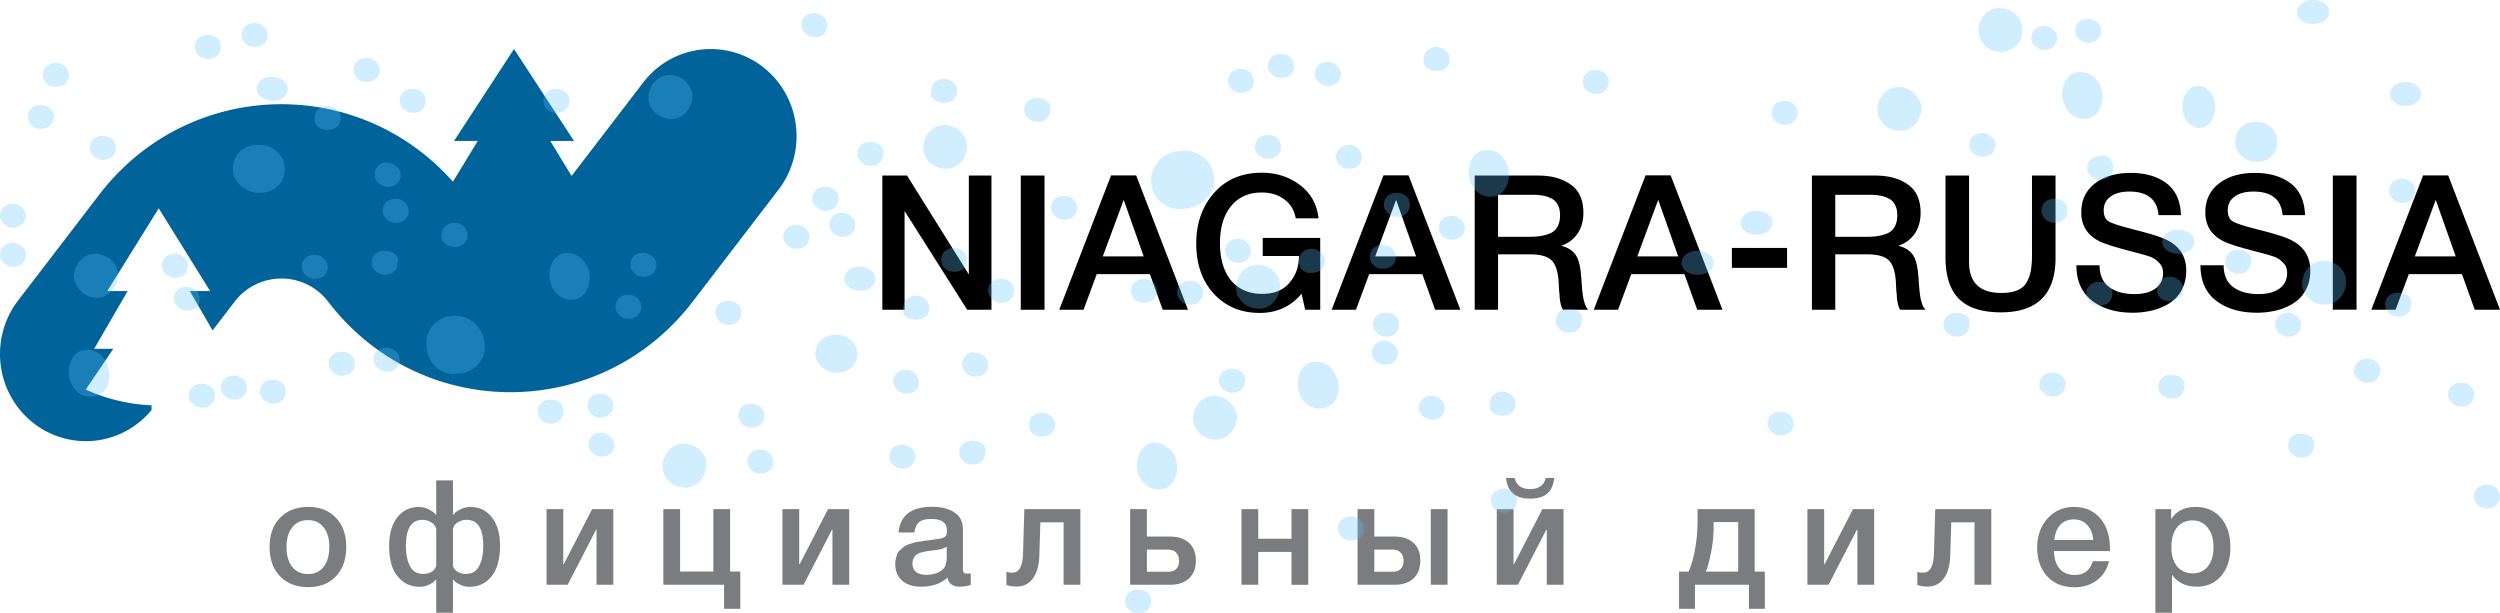
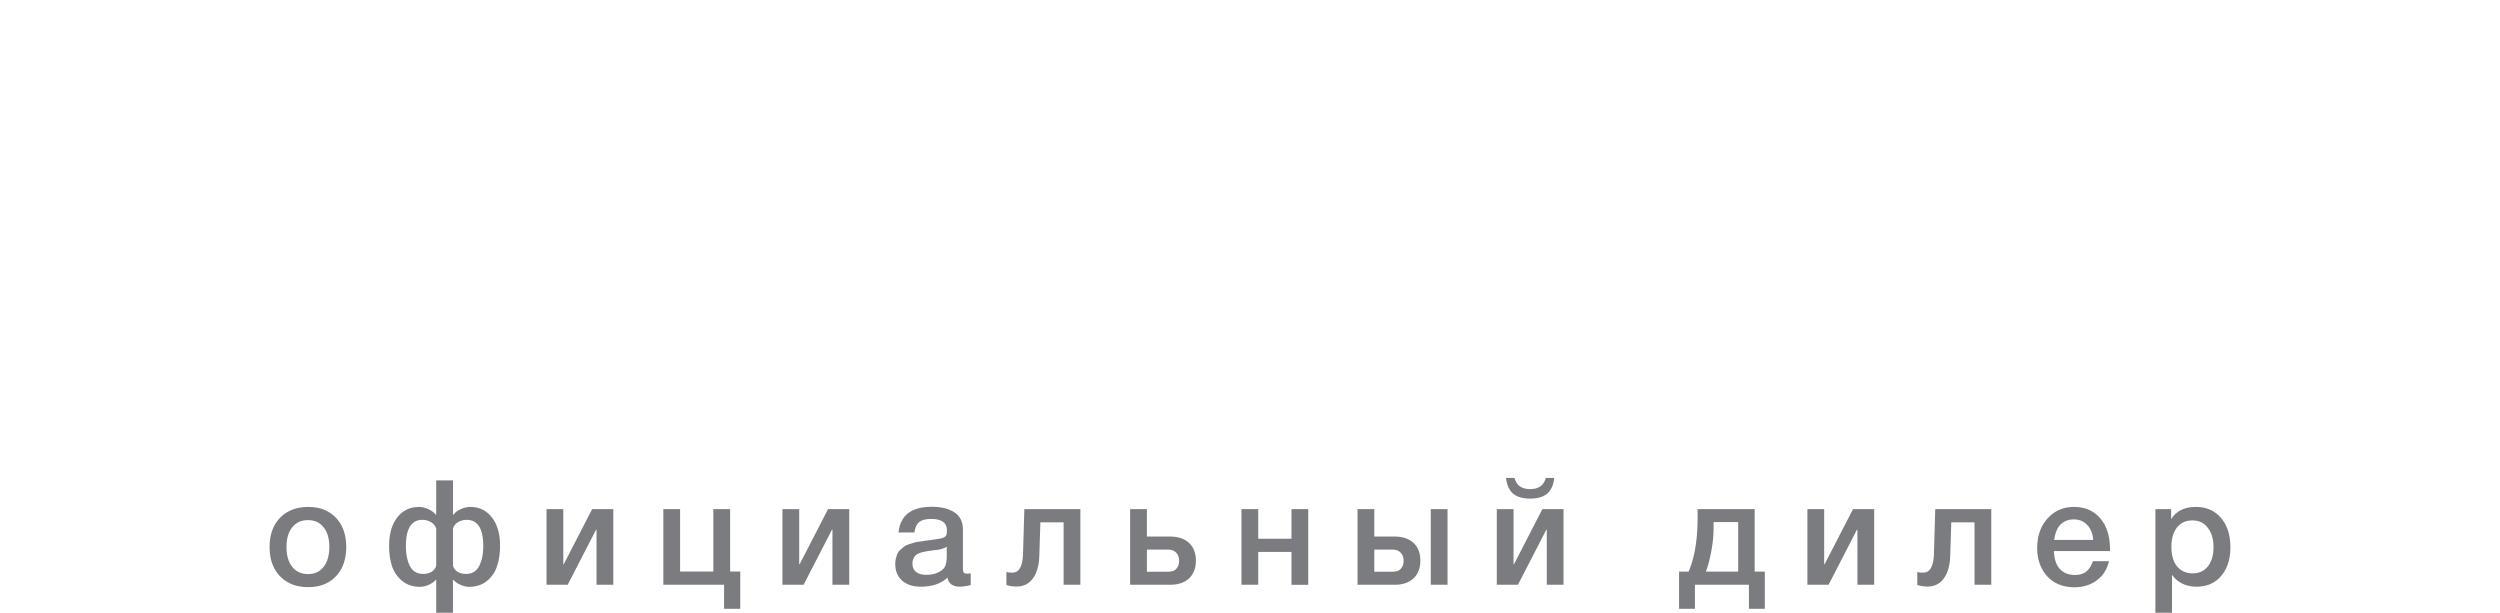
<svg xmlns="http://www.w3.org/2000/svg" width="204" height="50" fill="none">
  <g clip-path="url(#a)">
-     <path fill="#00639A" fill-rule="evenodd" d="M36.958 14.83c-7.752-8.772-21.6-8.42-28.863 1.056l-6.618 8.635C-.898 27.62-.35 32.088 2.7 34.5a6.928 6.928 0 009.666-1.044v-.385C9.34 32.964 7 31.786 7 31.786l2.244-3.322H7.683l2.732-4.714H8.756L12.951 17l4.195 6.75h-1.658l1.86 3.212 1.794-2.339a4.795 4.795 0 017.64 0c7.543 9.841 22.19 9.841 29.733 0l7.008-9.143c2.375-3.099 1.827-7.567-1.223-9.98a6.928 6.928 0 00-9.823 1.244l-5.836 7.613-1.739-2.857h1.935L41.943 4l-4.894 7.5h1.935l-2.026 3.33z" clip-rule="evenodd" />
-     <path fill="#000" d="M80.902 14.326v10.946h-1.983l-5.105-8.056v8.056H72V14.326h2.014l5.043 8.071v-8.071h1.845zm4.331 0v10.946h-1.938V14.326h1.938zm7.477-.016l4.228 10.962h-2.06l-1.046-2.905h-4.336l-1.076 2.905h-1.983l4.228-10.962h2.045zm.615 6.611l-1.63-4.612-1.707 4.612h3.337zm14.406-1.506v5.857h-1.23l-.292-1.306c-.872 1.045-2.009 1.568-3.414 1.568-1.537 0-2.787-.523-3.751-1.568-.953-1.046-1.43-2.41-1.43-4.09 0-1.65.482-3.024 1.445-4.12.964-1.107 2.266-1.661 3.906-1.661 1.189 0 2.224.333 3.105 1 .892.666 1.399 1.573 1.522 2.72h-1.86c-.113-.655-.42-1.168-.922-1.537-.492-.38-1.113-.569-1.861-.569-1.056 0-1.886.37-2.49 1.107-.605.738-.908 1.748-.908 3.03 0 1.29.303 2.305.908 3.043.614.728 1.465 1.092 2.552 1.092.953 0 1.686-.297 2.198-.892.523-.594.784-1.327.784-2.198h-2.952v-1.476h4.69zm7.207-5.105l4.228 10.962h-2.06l-1.045-2.905h-4.336l-1.076 2.905h-1.984l4.228-10.962h2.045zm.615 6.611l-1.629-4.612-1.707 4.612h3.336zm4.782-6.595h5.181c1.086 0 1.973.246 2.66.738.687.481 1.03 1.25 1.03 2.306 0 .656-.159 1.22-.477 1.691-.317.461-.763.794-1.337 1 .266.06.497.153.692.276.194.123.343.256.445.4.113.143.205.328.277.553.072.226.118.426.139.6.03.164.056.384.076.661.011.072.021.21.031.415.021.205.031.344.031.415.01.062.02.175.031.339.02.164.036.281.046.353l.046.292c.031.123.056.22.077.292l.077.231c.052.145.136.276.246.384h-2.061a1.923 1.923 0 01-.092-.138l-.061-.184a2.346 2.346 0 01-.046-.185 5.927 5.927 0 00-.047-.23 3.417 3.417 0 00-.03-.247 3.632 3.632 0 00-.016-.276 4.277 4.277 0 00-.03-.277c0-.062-.006-.17-.016-.323a5.802 5.802 0 01-.015-.323c-.051-.891-.241-1.501-.569-1.83-.318-.338-.928-.507-1.83-.507h-2.552v4.52h-1.906V14.326zm1.906 1.568v3.428h2.537c.369 0 .682-.02.938-.061.256-.041.512-.113.769-.215a1.19 1.19 0 00.599-.538c.144-.246.215-.56.215-.938 0-.349-.061-.636-.184-.861a1.152 1.152 0 00-.538-.523 2.492 2.492 0 00-.707-.23 5.017 5.017 0 00-.846-.062h-2.783zm14.085-1.584l4.228 10.962h-2.06l-1.046-2.905h-4.335l-1.077 2.905h-1.983l4.228-10.962h2.045zm.615 6.611l-1.63-4.612-1.706 4.612h3.336zm8.886-.691v1.63h-4.504v-1.63h4.504zm2.025-5.904h5.181c1.087 0 1.973.246 2.66.738.687.481 1.03 1.25 1.03 2.306 0 .656-.159 1.22-.477 1.691-.317.461-.763.794-1.337 1 .266.06.497.153.692.276.194.123.343.256.446.4.112.143.205.328.276.553.072.226.118.426.139.6.03.164.056.384.077.661.01.072.02.21.03.415.021.205.031.344.031.415.01.062.021.175.031.339.02.164.036.281.046.353l.046.292c.031.123.056.22.077.292l.077.231c.053.144.137.275.246.384h-2.06a1.829 1.829 0 01-.093-.138l-.061-.184a2.346 2.346 0 01-.046-.185 5.995 5.995 0 00-.046-.23 5.11 5.11 0 00-.031-.247 3.632 3.632 0 00-.016-.276 4.277 4.277 0 00-.03-.277c0-.062-.005-.17-.016-.323a5.802 5.802 0 01-.015-.323c-.051-.891-.241-1.501-.569-1.83-.318-.338-.928-.507-1.829-.507h-2.553v4.52h-1.906V14.326zm1.906 1.568v3.428h2.537c.369 0 .682-.02.938-.061.256-.041.512-.113.769-.215a1.19 1.19 0 00.599-.538c.144-.246.216-.56.216-.938 0-.349-.062-.636-.185-.861a1.152 1.152 0 00-.538-.523 2.492 2.492 0 00-.707-.23 5.017 5.017 0 00-.846-.062h-2.783zm17.975-1.568v6.703c0 2.972-1.486 4.459-4.459 4.459-1.547 0-2.69-.37-3.428-1.107-.728-.738-1.092-1.866-1.092-3.383v-6.672h1.922v7.057c0 1.68.876 2.521 2.629 2.521.533 0 .969-.072 1.307-.215.348-.144.605-.364.769-.661.164-.298.276-.615.338-.953.067-.427.098-.86.092-1.292v-6.457h1.922zm10.235 3.228h-1.83c-.113-1.28-.907-1.922-2.383-1.922-.656 0-1.169.139-1.538.416-.369.266-.553.635-.553 1.107 0 .44.133.743.4.907.276.164.881.363 1.814.6.246.071.436.122.569.153 1.219.307 2.05.584 2.49.83.974.523 1.461 1.338 1.461 2.445 0 .482-.082.917-.246 1.307-.164.39-.384.717-.661.984a3.734 3.734 0 01-.984.645 4.805 4.805 0 01-1.184.37c-.42.083-.848.123-1.276.122-1.373 0-2.486-.328-3.336-.984-.851-.656-1.276-1.62-1.276-2.89h1.891c0 .8.261 1.394.784 1.783.523.38 1.204.57 2.045.57.738 0 1.312-.15 1.722-.447.42-.307.63-.732.63-1.276 0-.348-.113-.63-.338-.845a1.84 1.84 0 00-.708-.477c-.256-.092-.702-.22-1.337-.384a5.374 5.374 0 00-.169-.046c-1.363-.349-2.26-.636-2.691-.861-.892-.462-1.368-1.174-1.43-2.138v-.215c0-.973.364-1.747 1.092-2.321.738-.585 1.722-.877 2.952-.877 1.189 0 2.157.282 2.906.846.748.564 1.143 1.43 1.184 2.598zm10.123 0h-1.83c-.112-1.28-.907-1.922-2.383-1.922-.656 0-1.168.139-1.537.416-.369.266-.554.635-.554 1.107 0 .44.133.743.4.907.277.164.881.363 1.814.6.246.071.436.122.569.153 1.22.307 2.05.584 2.491.83.974.523 1.46 1.338 1.46 2.445 0 .482-.082.917-.246 1.307-.164.39-.384.717-.661.984a3.696 3.696 0 01-.984.645 4.805 4.805 0 01-1.184.37c-.42.083-.848.123-1.276.122-1.373 0-2.485-.328-3.336-.984-.851-.656-1.276-1.62-1.276-2.89h1.891c0 .8.261 1.394.784 1.783.523.38 1.204.57 2.045.57.738 0 1.312-.15 1.722-.447.42-.307.63-.732.63-1.276 0-.348-.112-.63-.338-.845a1.837 1.837 0 00-.707-.477 17.34 17.34 0 00-1.338-.384 5.374 5.374 0 00-.169-.046c-1.363-.349-2.26-.636-2.691-.861-.891-.462-1.368-1.174-1.429-2.138v-.215c0-.973.364-1.747 1.091-2.321.738-.585 1.722-.877 2.952-.877 1.189 0 2.158.282 2.906.846.748.564 1.143 1.43 1.184 2.598zm4.204-3.228v10.946h-1.937V14.326h1.937zm7.477-.016L204 25.272h-2.06l-1.046-2.905h-4.335l-1.077 2.905h-1.983l4.228-10.962h2.045zm.615 6.611l-1.63-4.612-1.706 4.612h3.336z" />
    <path fill="#7B7C7F" d="M25.156 41.367c.944 0 1.696.295 2.256.885.56.59.84 1.383.84 2.38 0 1.004-.28 1.801-.84 2.39-.552.59-1.304.886-2.256.886-.968 0-1.736-.295-2.304-.885-.568-.59-.852-1.387-.852-2.392 0-.996.284-1.789.852-2.379.576-.59 1.344-.885 2.304-.885zm1.248 1.662c-.304-.39-.728-.586-1.272-.586s-.972.196-1.284.586c-.312.39-.468.925-.468 1.602 0 .694.156 1.236.468 1.627.312.39.744.585 1.296.585.536 0 .956-.195 1.26-.585.312-.399.468-.945.468-1.638 0-.678-.156-1.208-.468-1.59v-.001zm14.399 1.507c0 .614-.08 1.164-.24 1.65a2.55 2.55 0 01-.816 1.208c-.392.326-.88.49-1.465.49-.224 0-.464-.056-.72-.168-.256-.12-.444-.255-.564-.406h-.036V50h-1.368v-2.69h-.036c-.12.151-.308.287-.564.406a1.808 1.808 0 01-.72.168c-.584 0-1.072-.164-1.464-.49a2.632 2.632 0 01-.828-1.208 5.524 5.524 0 01-.228-1.65c0-.973.22-1.742.66-2.308.44-.574 1.032-.86 1.776-.86.256 0 .516.063.78.19.272.128.468.276.588.443h.036v-2.798h1.368v2.798h.036c.12-.167.312-.315.576-.442a1.86 1.86 0 01.793-.192c.744 0 1.336.287 1.776.861.44.566.66 1.335.66 2.308zm-1.368.024c0-1.427-.453-2.14-1.357-2.14-.24 0-.468.06-.684.179a.895.895 0 00-.432.55v3.001c.04.191.156.355.348.49.192.128.428.191.708.191.505 0 .864-.215 1.08-.645.224-.43.337-.973.337-1.626zm-3.84 1.59v-3.001a.886.886 0 00-.445-.55 1.326 1.326 0 00-.672-.18c-.904 0-1.356.714-1.356 2.14 0 .654.108 1.196.324 1.627.224.43.588.645 1.092.645.28 0 .516-.063.708-.19.192-.136.308-.3.348-.491h.001zm10.73 1.566h-1.728v-6.17h1.368v4.496h.036l2.316-4.495h1.728v6.17h-1.368V43.22h-.036l-2.316 4.495v.001zm13.252-1.076h.828v3.037h-1.32v-1.96h-4.957v-6.17h1.368v5.093h2.713v-5.093h1.368v5.093zm5.998 1.076h-1.728v-6.17h1.368v4.496h.036l2.316-4.495h1.729v6.17h-1.369V43.22h-.036l-2.316 4.495v.001zm7.743-4.268c.144-1.395 1.049-2.093 2.713-2.093.776 0 1.392.152 1.848.455.464.303.696.773.696 1.41v3.133c0 .176.02.295.06.359.048.064.136.096.264.096.096 0 .2-.008.312-.024v.956c-.29.079-.588.123-.888.132-.584 0-.92-.247-1.008-.742-.52.495-1.244.742-2.172.742-.64 0-1.148-.164-1.525-.49-.376-.335-.564-.786-.564-1.352 0-.175.02-.338.06-.49.04-.151.084-.283.132-.394a.984.984 0 01.253-.311c.12-.096.216-.176.288-.24.08-.063.203-.123.371-.179l.385-.12c.087-.031.235-.063.444-.095.208-.032.344-.052.408-.06.072-.016.216-.036.432-.06.488-.063.82-.115.996-.155.176-.048.296-.116.36-.203.056-.064.084-.211.084-.443 0-.621-.424-.932-1.272-.932-.448 0-.776.084-.984.25-.209.168-.34.451-.396.85h-1.297zm3.937 1.172c-.116.06-.236.113-.36.155-.136.04-.248.068-.336.084-.08.008-.212.024-.396.047l-.348.048c-.168.024-.3.048-.396.072a2.475 2.475 0 00-.36.096.95.95 0 00-.325.18.834.834 0 00-.191.274.9.9 0 00-.085.407c0 .295.097.522.288.681.2.16.477.24.829.24.608 0 1.076-.164 1.404-.491.184-.183.276-.538.276-1.064v-.73.001zm10.905 3.096h-1.37v-5.093h-1.896l-.084 2.702c-.024.805-.2 1.43-.528 1.877-.32.439-.76.658-1.32.658-.344 0-.624-.044-.84-.132v-1.064c.08.04.244.06.492.06.544 0 .832-.51.864-1.53l.108-3.647h4.572v6.17l.002-.001zm8.87-3.407c.369.342.553.82.553 1.434s-.184 1.096-.552 1.447c-.368.35-.884.526-1.548.526h-3.265v-6.17h1.368v2.237h1.885c.672 0 1.192.175 1.56.526h-.001zm-.815 1.458c0-.279-.08-.502-.24-.67-.16-.167-.384-.25-.672-.25h-1.716v1.805h1.74c.296 0 .516-.08.66-.239.152-.167.228-.383.228-.646zm6.457 1.949h-1.368v-6.17h1.368v2.416h2.713v-2.415h1.368v6.17h-1.368v-2.679h-2.713v2.678zm14.08-6.169h1.368v6.17h-1.368v-6.17zm-1.404 2.762c.368.342.552.82.552 1.434s-.184 1.096-.552 1.447c-.368.35-.884.526-1.548.526h-3.024v-6.17h1.368v2.237h1.644c.672 0 1.192.175 1.56.526zm-.816 1.458c0-.279-.08-.502-.24-.67-.16-.167-.384-.25-.672-.25h-1.476v1.805h1.5c.296 0 .516-.08.66-.239.152-.167.228-.383.228-.646zM126.829 39c-.064.574-.256 1-.576 1.28-.32.27-.784.406-1.392.406-.608 0-1.072-.136-1.392-.407-.32-.279-.512-.705-.576-1.279h.696c.152.606.576.909 1.272.909.696 0 1.12-.303 1.272-.909h.696zm-2.964 8.716h-1.728v-6.17h1.368v4.496h.036l2.316-4.495h1.728v6.17h-1.368V43.22h-.036l-2.316 4.495v.001zm20.144 1.961h-1.296v-1.96h-4.405v1.96h-1.296V46.64h.78c.488-1.14.732-2.606.732-4.4v-.693h4.657v5.093h.828v3.037zm-2.172-3.037V42.6h-2.005v.418a10.841 10.841 0 01-.204 2.033c-.136.701-.28 1.232-.432 1.59h2.641v-.001zm7.375 1.076h-1.728v-6.17h1.368v4.496h.036l2.317-4.495h1.728v6.17h-1.368V43.22h-.036l-2.317 4.495v.001zm13.276 0h-1.368v-5.093h-1.896l-.084 2.702c-.024.805-.2 1.43-.528 1.877-.32.439-.76.658-1.32.658-.344 0-.624-.044-.84-.132v-1.064c.08.04.244.06.492.06.544 0 .832-.51.864-1.53l.108-3.647h4.572v6.17-.001zm9.603-1.925c-.152.67-.484 1.192-.996 1.567-.504.374-1.108.562-1.812.562-.936 0-1.68-.3-2.232-.897-.544-.606-.816-1.38-.816-2.32 0-.964.28-1.761.84-2.391.568-.63 1.288-.945 2.16-.945.904 0 1.62.311 2.148.933.528.614.792 1.455.792 2.523v.143h-4.572c.016.622.172 1.104.468 1.447.296.335.708.502 1.236.502.376 0 .68-.087.912-.263.24-.183.428-.47.564-.86h1.308v-.001zm-1.284-1.733c-.04-.519-.204-.925-.492-1.22-.28-.303-.644-.454-1.092-.454-.448 0-.812.143-1.092.43-.272.287-.44.702-.504 1.244h3.18zm6.357-2.511v.825c.416-.67 1.088-1.005 2.016-1.005.856 0 1.54.3 2.052.897.512.598.768 1.395.768 2.391 0 .973-.252 1.754-.756 2.344-.496.582-1.16.873-1.992.873-.88 0-1.552-.323-2.016-.969V50h-1.356v-8.453h1.284zm1.74.92c-.536 0-.956.192-1.26.574-.304.383-.456.913-.456 1.59 0 .67.152 1.196.456 1.579.312.382.74.574 1.284.574.52 0 .932-.192 1.236-.574.304-.383.456-.9.456-1.555 0-.67-.156-1.2-.468-1.59-.304-.398-.72-.598-1.248-.598z" />
-     <path fill="#5FC6FF" fill-opacity=".29" d="M188.753 1.957c.734 0 1.305-.408 1.305-.979 0-.57-.571-.978-1.305-.978s-1.305.408-1.305.978c-.081.571.571.979 1.305.979zm-11.007 16.796c-.734 0-1.305.408-1.305.978 0 .571.571.979 1.305.979s1.304-.408 1.304-.979c.082-.57-.57-.978-1.304-.978zm-33.103-.57c0-.572-.571-.98-1.305-.98s-1.304.409-1.304.98c0 .57.57.978 1.304.978.652 0 1.305-.408 1.305-.979zm-6.115 2.282c-.734 0-1.305.408-1.305.979 0 .57.571.978 1.305.978.733 0 1.304-.408 1.304-.978 0-.571-.652-.979-1.304-.979zm-8.317-14.758c-.652 0-1.06.408-1.06.979 0 .57.571.978 1.06.978.652 0 1.06-.407 1.06-.978 0-.57-.408-.979-1.06-.979zm15.41 2.528c-.652 0-1.06.408-1.06.978 0 .571.571.979 1.06.979.652 0 1.06-.408 1.06-.979 0-.57-.408-.978-1.06-.978zm22.259-5.137c0-.57-.571-.978-1.06-.978-.652 0-1.06.408-1.06.978 0 .571.571.979 1.06.979.489.081 1.06-.49 1.06-.979zm-12.964 3.996c-.978 0-1.712.896-1.712 1.875 0 .978.897 1.712 1.875 1.712.979 0 1.712-.897 1.712-1.875 0-.816-.897-1.712-1.875-1.712zm24.461-.082c-.734 0-1.305.734-1.305 1.712 0 .979.652 1.713 1.386 1.713.734 0 1.305-.734 1.305-1.713 0-.978-.653-1.712-1.386-1.712zm-80.312 7.583c0-1.305-1.223-2.446-2.61-2.283-1.385 0-2.527 1.06-2.527 2.446 0 1.386 1.223 2.446 2.61 2.283 1.467-.082 2.608-1.142 2.527-2.446zm72.24 8.398c-.653 0-1.06.408-1.06.978 0 .571.57.979 1.06.979.652 0 1.06-.408 1.06-.979.081-.57-.408-.978-1.06-.978zm11.333-2.61c-.652 0-1.06.408-1.06.98 0 .57.571.977 1.06.977.652 0 1.06-.407 1.06-.978.163-.57-.408-.978-1.06-.978zm-5.463 10.193c-.652 0-1.06.407-1.06.978 0 .57.571.978 1.06.978.652 0 1.06-.407 1.06-.978.163-.57-.408-.978-1.06-.978zm-.081-6.034c.652 0 1.059-.408 1.059-.979 0-.57-.57-.978-1.059-.978-.653 0-1.06.408-1.06.979-.082.652.489 1.06 1.06.978zm-9.459-8.317c-.652 0-1.059.408-1.059.979 0 .57.57.978 1.059.978.653 0 1.06-.407 1.06-.978.082-.57-.407-.979-1.06-.979zm-7.99 9.295c-.652 0-1.06.408-1.06.979 0 .57.571.978 1.06.978.652 0 1.06-.407 1.06-.978.163-.57-.408-.979-1.06-.979zm7.827 4.893c-.652 0-1.06.407-1.06.978 0 .57.571.978 1.06.978.653 0 1.06-.407 1.06-.978.082-.57-.407-.978-1.06-.978zm-53.486-14.677c-.653 0-1.06.408-1.06.979 0 .57.57.978 1.06.978.652 0 1.06-.408 1.06-.978 0-.571-.408-.979-1.06-.979zm79.17 13.535c-.652 0-1.06.408-1.06.978 0 .571.571.979 1.06.979.652 0 1.06-.408 1.06-.979.081-.57-.489-.978-1.06-.978zm-65.146-4.077c-.653 0-1.06.408-1.06.979 0 .57.57.978 1.06.978.652 0 1.06-.408 1.06-.978.163-.571-.408-.979-1.06-.979zm17.285 8.398c-.652 0-1.06.408-1.06.979 0 .57.571.978 1.06.978.652 0 1.06-.407 1.06-.978.081-.49-.489-.979-1.06-.979zM117.247 5.79c.652 0 1.06-.408 1.06-.978 0-.571-.571-.979-1.06-.979-.652 0-1.06.408-1.06.979-.163.57.408.978 1.06.978zm-.408 26.499c-.652 0-1.06.407-1.06.978 0 .57.571.979 1.06.979.653 0 1.06-.408 1.06-.979 0-.489-.489-.978-1.06-.978zM109.012 12.8c0 .57.571.978 1.06.978.652 0 1.06-.407 1.06-.978 0-.57-.571-.979-1.06-.979-.489 0-1.06.408-1.06.979zm13.698 27.07c-.652 0-1.06.407-1.06.978 0 .57.571.978 1.06.978.652 0 1.06-.407 1.06-.978.081-.57-.489-.978-1.06-.978zm-.082-5.953c.653 0 1.06-.407 1.06-.978 0-.57-.57-.978-1.06-.978-.652 0-1.06.407-1.06.978-.163.57.408.979 1.06.979zm-9.539-8.398c-.653 0-1.06.408-1.06.979 0 .57.571.978 1.06.978.652 0 1.06-.407 1.06-.978.081-.57-.408-.979-1.06-.979zm-2.854 16.634c-.652 0-1.06.407-1.06.978 0 .57.571.978 1.06.978.652 0 1.06-.407 1.06-.978 0-.57-.408-.978-1.06-.978zm-11.17-9.866c-.979 0-1.712.897-1.712 1.875 0 .979.896 1.712 1.875 1.712.978 0 1.712-.897 1.712-1.875-.081-.897-.897-1.712-1.875-1.712zm88.71-5.79c0-.57-.571-.978-1.06-.978-.653 0-1.06.408-1.06.979 0 .57.57.978 1.06.978.57 0 1.06-.407 1.06-.978zm15.165 13.046c-.652 0-1.06.408-1.06.979 0 .57.571.978 1.06.978.652 0 1.06-.407 1.06-.978s-.489-.979-1.06-.979zm-41.175-28.7c-.652 0-1.06.408-1.06.979 0 .57.571.978 1.06.978.652 0 1.06-.408 1.06-.979 0-.57-.571-.978-1.06-.978zm26.01 24.542c-.653 0-1.06.408-1.06.978 0 .571.57.979 1.06.979.652 0 1.06-.408 1.06-.979.081-.57-.408-.978-1.06-.978zM171.468 2.528c0-.571-.571-.979-1.06-.979-.653 0-1.06.408-1.06.979 0 .57.57.978 1.06.978.489 0 1.06-.408 1.06-.978zm-6.442-.163c0-.979-.897-1.713-1.875-1.713s-1.712.897-1.712 1.876c0 .978.897 1.712 1.875 1.712.979-.082 1.794-.816 1.712-1.875zm30.984 12.23c-.653 0-1.06.407-1.06.978 0 .57.57.979 1.06.979.652 0 1.06-.408 1.06-.979.081-.57-.49-.978-1.06-.978zm-.327 9.295c-.652 0-1.059.407-1.059.978 0 .57.57.979 1.059.979.653 0 1.06-.408 1.06-.979.163-.57-.407-.978-1.06-.978zm5.137 7.338c-.652 0-1.06.407-1.06.978s.571.979 1.06.979c.652 0 1.06-.408 1.06-.979.082-.57-.489-.978-1.06-.978zm-11.252-9.947c-.978 0-1.712.896-1.712 1.875 0 .978.897 1.712 1.875 1.712.979 0 1.713-.897 1.713-1.875 0-.979-.816-1.712-1.876-1.712zm-80.556 9.376c-.408-.978-1.386-1.386-2.283-.978-.734.407-1.06 1.549-.652 2.527.407.979 1.386 1.386 2.283.979.815-.408 1.141-1.55.652-2.528zm13.29-14.758c.734-.407 1.06-1.549.652-2.527-.407-.979-1.386-1.386-2.283-.979-.733.408-1.059 1.55-.652 2.528.408.978 1.386 1.386 2.283.978zm73.952-9.213c-.652 0-1.223.408-1.223.978 0 .571.571.979 1.305.979.652 0 1.223-.408 1.223-.979 0-.57-.571-.978-1.305-.978zm-24.868 6.033c-.652 0-1.06.408-1.06.979 0 .57.571.978 1.06.978.652 0 1.06-.407 1.06-.978 0-.652-.489-1.142-1.06-.979zM29.923 6.686c.653 0 1.06-.408 1.06-.979 0-.57-.57-.978-1.06-.978-.652 0-1.06.408-1.06.978 0 .571.408.979 1.06.979zm15.492 2.527c.652 0 1.06-.407 1.06-.978 0-.57-.49-.978-1.06-.978-.652 0-1.06.407-1.06.978 0 .57.408.978 1.06.978zM67.51 2.038c0-.57-.571-.978-1.06-.978-.652 0-1.06.408-1.06.978 0 .571.57.979 1.06.979.652.081 1.06-.408 1.06-.979zM54.628 6.115c-.978 0-1.712.897-1.712 1.875 0 .979.897 1.713 1.875 1.713.979 0 1.713-.897 1.713-1.876 0-.815-.816-1.712-1.876-1.712zm-17.53 19.65c-1.304 0-2.446 1.06-2.283 2.446 0 1.305 1.06 2.446 2.446 2.283 1.305 0 2.446-1.06 2.283-2.446-.081-1.305-1.141-2.283-2.446-2.283zm30.25-10.518c-.653 0-1.06.408-1.06.978 0 .571.57.979 1.06.979.652 0 1.06-.408 1.06-.979.081-.57-.408-.978-1.06-.978zm-7.91 9.295c-.651 0-1.06.408-1.06.978 0 .571.572.979 1.06.979.653 0 1.06-.408 1.06-.979 0-.57-.407-.978-1.06-.978zM33.675 7.257c-.652 0-1.06.407-1.06.978 0 .57.57.978 1.06.978.652 0 1.06-.407 1.06-.978 0-.57-.408-.978-1.06-.978zm-3.098 7.012c0 .57.57.978 1.06.978.652 0 1.06-.408 1.06-.978 0-.571-.571-.979-1.06-.979-.571-.163-1.06.408-1.06.979zm1.712 1.956c-.652 0-1.06.408-1.06.979 0 .57.57.978 1.06.978.652 0 1.06-.407 1.06-.978 0-.49-.408-.979-1.06-.979zM20.79 3.832c.653 0 1.06-.408 1.06-.978 0-.571-.57-.979-1.06-.979-.652 0-1.06.408-1.06.979 0 .57.49.978 1.06.978zm24.135 28.782c-.653 0-1.06.408-1.06.978 0 .571.57.979 1.06.979.652 0 1.06-.408 1.06-.979 0-.57-.326-.978-1.06-.978zM26.743 10.6c.653 0 1.06-.408 1.06-.979 0-.57-.57-.978-1.06-.978-.652 0-1.06.407-1.06.978-.081.57.408.979 1.06.979zM16.96 2.853c-.652 0-1.06.407-1.06.978 0 .57.571.979 1.06.979.652 0 1.06-.408 1.06-.979 0-.57-.407-.978-1.06-.978zM4.566 7.094c.652 0 1.06-.408 1.06-.979 0-.57-.57-.978-1.06-.978-.652 0-1.06.407-1.06.978 0 .57.408.979 1.06.979zM16.47 31.309c-.652 0-1.06.408-1.06.979 0 .57.57.978 1.06.978.652 0 1.06-.407 1.06-.978.081-.49-.408-.979-1.06-.979zM27.885 28.7c-.652 0-1.06.408-1.06.979 0 .57.57.978 1.06.978.652 0 1.06-.408 1.06-.978 0-.571-.408-.979-1.06-.979zm-5.626 2.283c-.652 0-1.06.408-1.06.979 0 .57.57.978 1.06.978.652 0 1.06-.408 1.06-.978 0-.571-.49-.979-1.06-.979zM77.05 8.398c.653 0 1.06-.408 1.06-.978 0-.571-.489-.979-1.06-.979-.652 0-1.06.408-1.06.979-.163.57.408.978 1.06.978zm23.972 13.046c.652 0 1.06-.408 1.06-.979 0-.57-.571-.978-1.06-.978-.653 0-1.06.408-1.06.978 0 .571.57.979 1.06.979zm7.338-14.432c.652 0 1.06-.408 1.06-.978 0-.571-.571-.979-1.06-.979-.653 0-1.06.408-1.06.979 0 .57.57.978 1.06.978zm-31.31 3.18c-.978 0-1.712.897-1.712 1.875 0 .979.897 1.712 1.875 1.712.979 0 1.713-.896 1.713-1.875a1.868 1.868 0 00-1.876-1.712zm30.005 12.067c.652 0 1.06-.408 1.06-.978 0-.571-.571-.979-1.06-.979-.652 0-1.06.408-1.06.979 0 .652.408 1.06 1.06.978zm11.415-4.648c-.652 0-1.06.408-1.06.979 0 .57.571.978 1.06.978.652 0 1.06-.407 1.06-.978 0-.49-.489-.979-1.06-.979zm-5.463 10.192c-.652 0-1.06.408-1.06.979 0 .57.571.978 1.06.978.652 0 1.06-.408 1.06-.978 0-.49-.571-.979-1.06-.979zm-.163-5.87c.652 0 1.06-.408 1.06-.979 0-.57-.571-.978-1.06-.978-.652 0-1.06.408-1.06.978 0 .49.408.979 1.06.979zm-15.736.978c-.652 0-1.06.408-1.06.979 0 .57.57.978 1.06.978.652 0 1.06-.408 1.06-.978 0-.571-.49-.979-1.06-.979zm3.424 7.175c-.652 0-1.06.408-1.06.979 0 .57.571.978 1.06.978.653 0 1.06-.407 1.06-.978.082-.49-.407-.979-1.06-.979zM8.724 29.68c-.407-.979-1.386-1.386-2.283-.979-.734.408-1.06 1.55-.652 2.528.408.978 1.386 1.386 2.283.978.897-.407 1.06-1.549.652-2.527zm36.936-8.89c-.734.408-1.06 1.55-.653 2.528.408.978 1.386 1.386 2.283.978.734-.407 1.06-1.549.652-2.527-.489-.979-1.549-1.386-2.282-.979zm38.973-12.8c-.652 0-1.06.407-1.06.978 0 .57.57.978 1.06.978.652 0 1.06-.407 1.06-.978.163-.57-.408-.979-1.06-.979zm-13.616 3.587c-.652 0-1.06.408-1.06.978 0 .571.57.979 1.06.979.652 0 1.06-.408 1.06-.979.081-.489-.408-.978-1.06-.978zM1.06 19.813c-.652 0-1.06.408-1.06.978 0 .571.57.979 1.06.979.652 0 1.06-.408 1.06-.979 0-.57-.57-.978-1.06-.978zm1.06-2.201c0-.571-.57-.979-1.06-.979-.652 0-1.06.408-1.06.979 0 .57.57.978 1.06.978.49 0 1.06-.408 1.06-.979zm23.563 3.18c-.652 0-1.06.407-1.06.978 0 .57.571.978 1.06.978.653 0 1.06-.408 1.06-.978 0-.49-.489-.979-1.06-.979zm11.415-.653c.653 0 1.06-.408 1.06-.978 0-.571-.57-.979-1.06-.979-.652 0-1.06.408-1.06.979-.081.57.408.978 1.06.978zm-6.604 9.213c0 .571.57.979 1.06.979.652 0 1.06-.408 1.06-.979 0-.57-.57-.978-1.06-.978-.652 0-1.141.408-1.06.979zm.897-8.887c-.652 0-1.06.408-1.06.979 0 .57.57.978 1.06.978.652 0 1.06-.408 1.06-.978.163-.571-.408-.979-1.06-.979zM19.079 30.657c-.652 0-1.06.408-1.06.979 0 .57.57.978 1.06.978.652 0 1.06-.408 1.06-.978 0-.571-.408-.979-1.06-.979zm-11.17-6.36c.978 0 1.712-.896 1.712-1.875 0-.978-.897-1.712-1.875-1.712-.979 0-1.712.897-1.712 1.875.163.979.896 1.712 1.875 1.712zM4.403 9.54c0-.571-.57-.979-1.06-.979-.652 0-1.06.408-1.06.979 0 .57.49.978 1.06.978.57 0 1.06-.49 1.06-.978zm16.551-2.283c0 .57.653.978 1.305.978.652 0 1.223-.408 1.223-.978 0-.571-.57-.979-1.305-.979-.652-.081-1.223.408-1.223.979zm56.912 14.92c.652 0 1.06-.407 1.06-.978 0-.57-.571-.978-1.06-.978-.653 0-1.06.407-1.06.978 0 .57.407.978 1.06.978zm15.491 2.528c.653 0 1.06-.408 1.06-.978 0-.571-.489-.979-1.06-.979-.652 0-1.06.408-1.06.979 0 .57.408.978 1.06.978zm9.214-3.098c-.979 0-1.712.897-1.712 1.875s.896 1.712 1.875 1.712c.978 0 1.712-.897 1.712-1.875.082-.815-.734-1.712-1.875-1.712zm-20.873 1.141c-.652 0-1.06.408-1.06.979 0 .57.57.978 1.06.978.652 0 1.06-.408 1.06-.978 0-.571-.49-.979-1.06-.979zm-3.18 7.012c0 .57.57.979 1.06.979.652 0 1.06-.408 1.06-.979 0-.57-.57-.978-1.06-.978-.57-.163-1.06.407-1.06.978zm-4.566.408c-.652 0-1.06.408-1.06.978 0 .571.57.979 1.06.979.652 0 1.06-.408 1.06-.979-.082-.489-.49-.978-1.06-.978zm-5.218-10.844c.652 0 1.06-.408 1.06-.979 0-.57-.571-.978-1.06-.978-.652 0-1.06.408-1.06.978 0 .571.57.979 1.06.979zm24.134 28.781c-.652 0-1.06.408-1.06.979 0 .57.57.978 1.06.978.652 0 1.06-.407 1.06-.978 0-.57-.326-.979-1.06-.979zm-18.1-22.014c.652 0 1.06-.408 1.06-.978 0-.571-.571-.979-1.06-.979-.653 0-1.06.408-1.06.979-.164.57.326.978 1.06.978zm-9.785-7.746c-.652 0-1.06.408-1.06.979 0 .57.571.978 1.06.978.652 0 1.06-.407 1.06-.978s-.489-.979-1.06-.979zm-12.475 4.24c.653 0 1.06-.408 1.06-.978 0-.571-.57-.979-1.06-.979-.652 0-1.06.408-1.06.979 0 .57.49.978 1.06.978zm41.094 13.698c-.734.408-1.06 1.55-.652 2.528.407.978 1.386 1.386 2.283.978.733-.408 1.06-1.55.652-2.528-.49-.978-1.55-1.386-2.283-.978zm-44.518-.978c-.652 0-1.06.407-1.06.978 0 .57.57.978 1.06.978.652 0 1.06-.407 1.06-.978-.082-.57-.652-.978-1.06-.978zm.978-2.202c0-.57-.57-.978-1.06-.978-.652 0-1.06.407-1.06.978 0 .57.571.978 1.06.978.49 0 1.06-.407 1.06-.978zm23.564 3.18c-.652 0-1.06.408-1.06.978 0 .571.57.979 1.06.979.652 0 1.06-.408 1.06-.979.081-.489-.49-.978-1.06-.978zm11.415-.652c.652 0 1.06-.408 1.06-.979 0-.57-.571-.978-1.06-.978-.653 0-1.06.407-1.06.978-.082.571.407.979 1.06.979zm-5.708.326c-.652 0-1.06.407-1.06.978s.571.979 1.06.979c.653 0 1.06-.408 1.06-.979.163-.57-.326-.978-1.06-.978zm-23.4 3.832c.978 0 1.712-.897 1.712-1.875 0-.979-.897-1.713-1.875-1.713-.979 0-1.712.897-1.712 1.876.081.978.815 1.712 1.875 1.712zm-3.588-14.758c0-.57-.57-.978-1.06-.978-.652 0-1.06.407-1.06.978 0 .57.49.979 1.06.979.653 0 1.06-.49 1.06-.979zm16.552-2.283c0 .57.652.979 1.304.979.653 0 1.224-.408 1.224-.979 0-.57-.571-.978-1.305-.978-.652-.082-1.223.407-1.223.978zM170.734 9.54c.734-.408 1.06-1.55.652-2.528-.408-.978-1.386-1.386-2.283-.978-.734.407-1.06 1.549-.652 2.527.408.979 1.386 1.386 2.283.979zM68.244 27.314c-1.06 0-1.712.652-1.712 1.55 0 .896.897 1.549 1.713 1.549 1.06 0 1.712-.653 1.712-1.55s-.816-1.549-1.712-1.549zm-6.93 5.626c-.652 0-1.06.408-1.06.979 0 .57.57.978 1.06.978.652 0 1.06-.408 1.06-.978 0-.571-.49-.979-1.06-.979zm.734 3.75c-.652 0-1.06.408-1.06.98 0 .57.57.977 1.06.977.652 0 1.06-.407 1.06-.978 0-.57-.49-.978-1.06-.978zm-40.93-24.867c-1.305 0-2.12.815-2.12 1.956 0 1.142 1.141 1.957 2.12 1.957 1.304 0 2.12-.815 2.12-1.957 0-1.141-.979-1.957-2.12-1.957zm-12.72-.734c-.652 0-1.06.407-1.06.978 0 .57.57.979 1.06.979.652 0 1.06-.408 1.06-.979 0-.57-.49-.978-1.06-.978zm5.87 9.62c-.652 0-1.06.409-1.06.98 0 .57.571.978 1.06.978.653 0 1.06-.408 1.06-.979 0-.57-.489-.978-1.06-.978zm.979 2.692c-.652 0-1.06.407-1.06.978 0 .57.57.978 1.06.978.652 0 1.06-.407 1.06-.978 0-.57-.57-.979-1.06-.979zM184.106 9.947c-1.06 0-1.713.653-1.713 1.63 0 .98.897 1.632 1.713 1.632 1.059 0 1.712-.653 1.712-1.631s-.734-1.63-1.712-1.63zm-79.578-5.544c-.653 0-1.06.408-1.06.978 0 .571.57.979 1.06.979.652 0 1.06-.408 1.06-.979 0-.57-.49-.978-1.06-.978zm-3.262 1.223c-.652 0-1.06.408-1.06.978 0 .571.571.979 1.06.979.652 0 1.06-.408 1.06-.979 0-.57-.489-.978-1.06-.978zm2.202 5.381c-.653 0-1.06.408-1.06.979 0 .57.57.978 1.06.978.652 0 1.06-.408 1.06-.978 0-.571-.49-.979-1.06-.979zm-16.633 4.974c-.653 0-1.06.408-1.06.978 0 .571.57.979 1.06.979.652 0 1.06-.408 1.06-.979 0-.57-.49-.978-1.06-.978z" />
  </g>
  <defs>
    <clipPath id="a">
      <path fill="#fff" d="M0 0h204v50H0z" />
    </clipPath>
  </defs>
</svg>